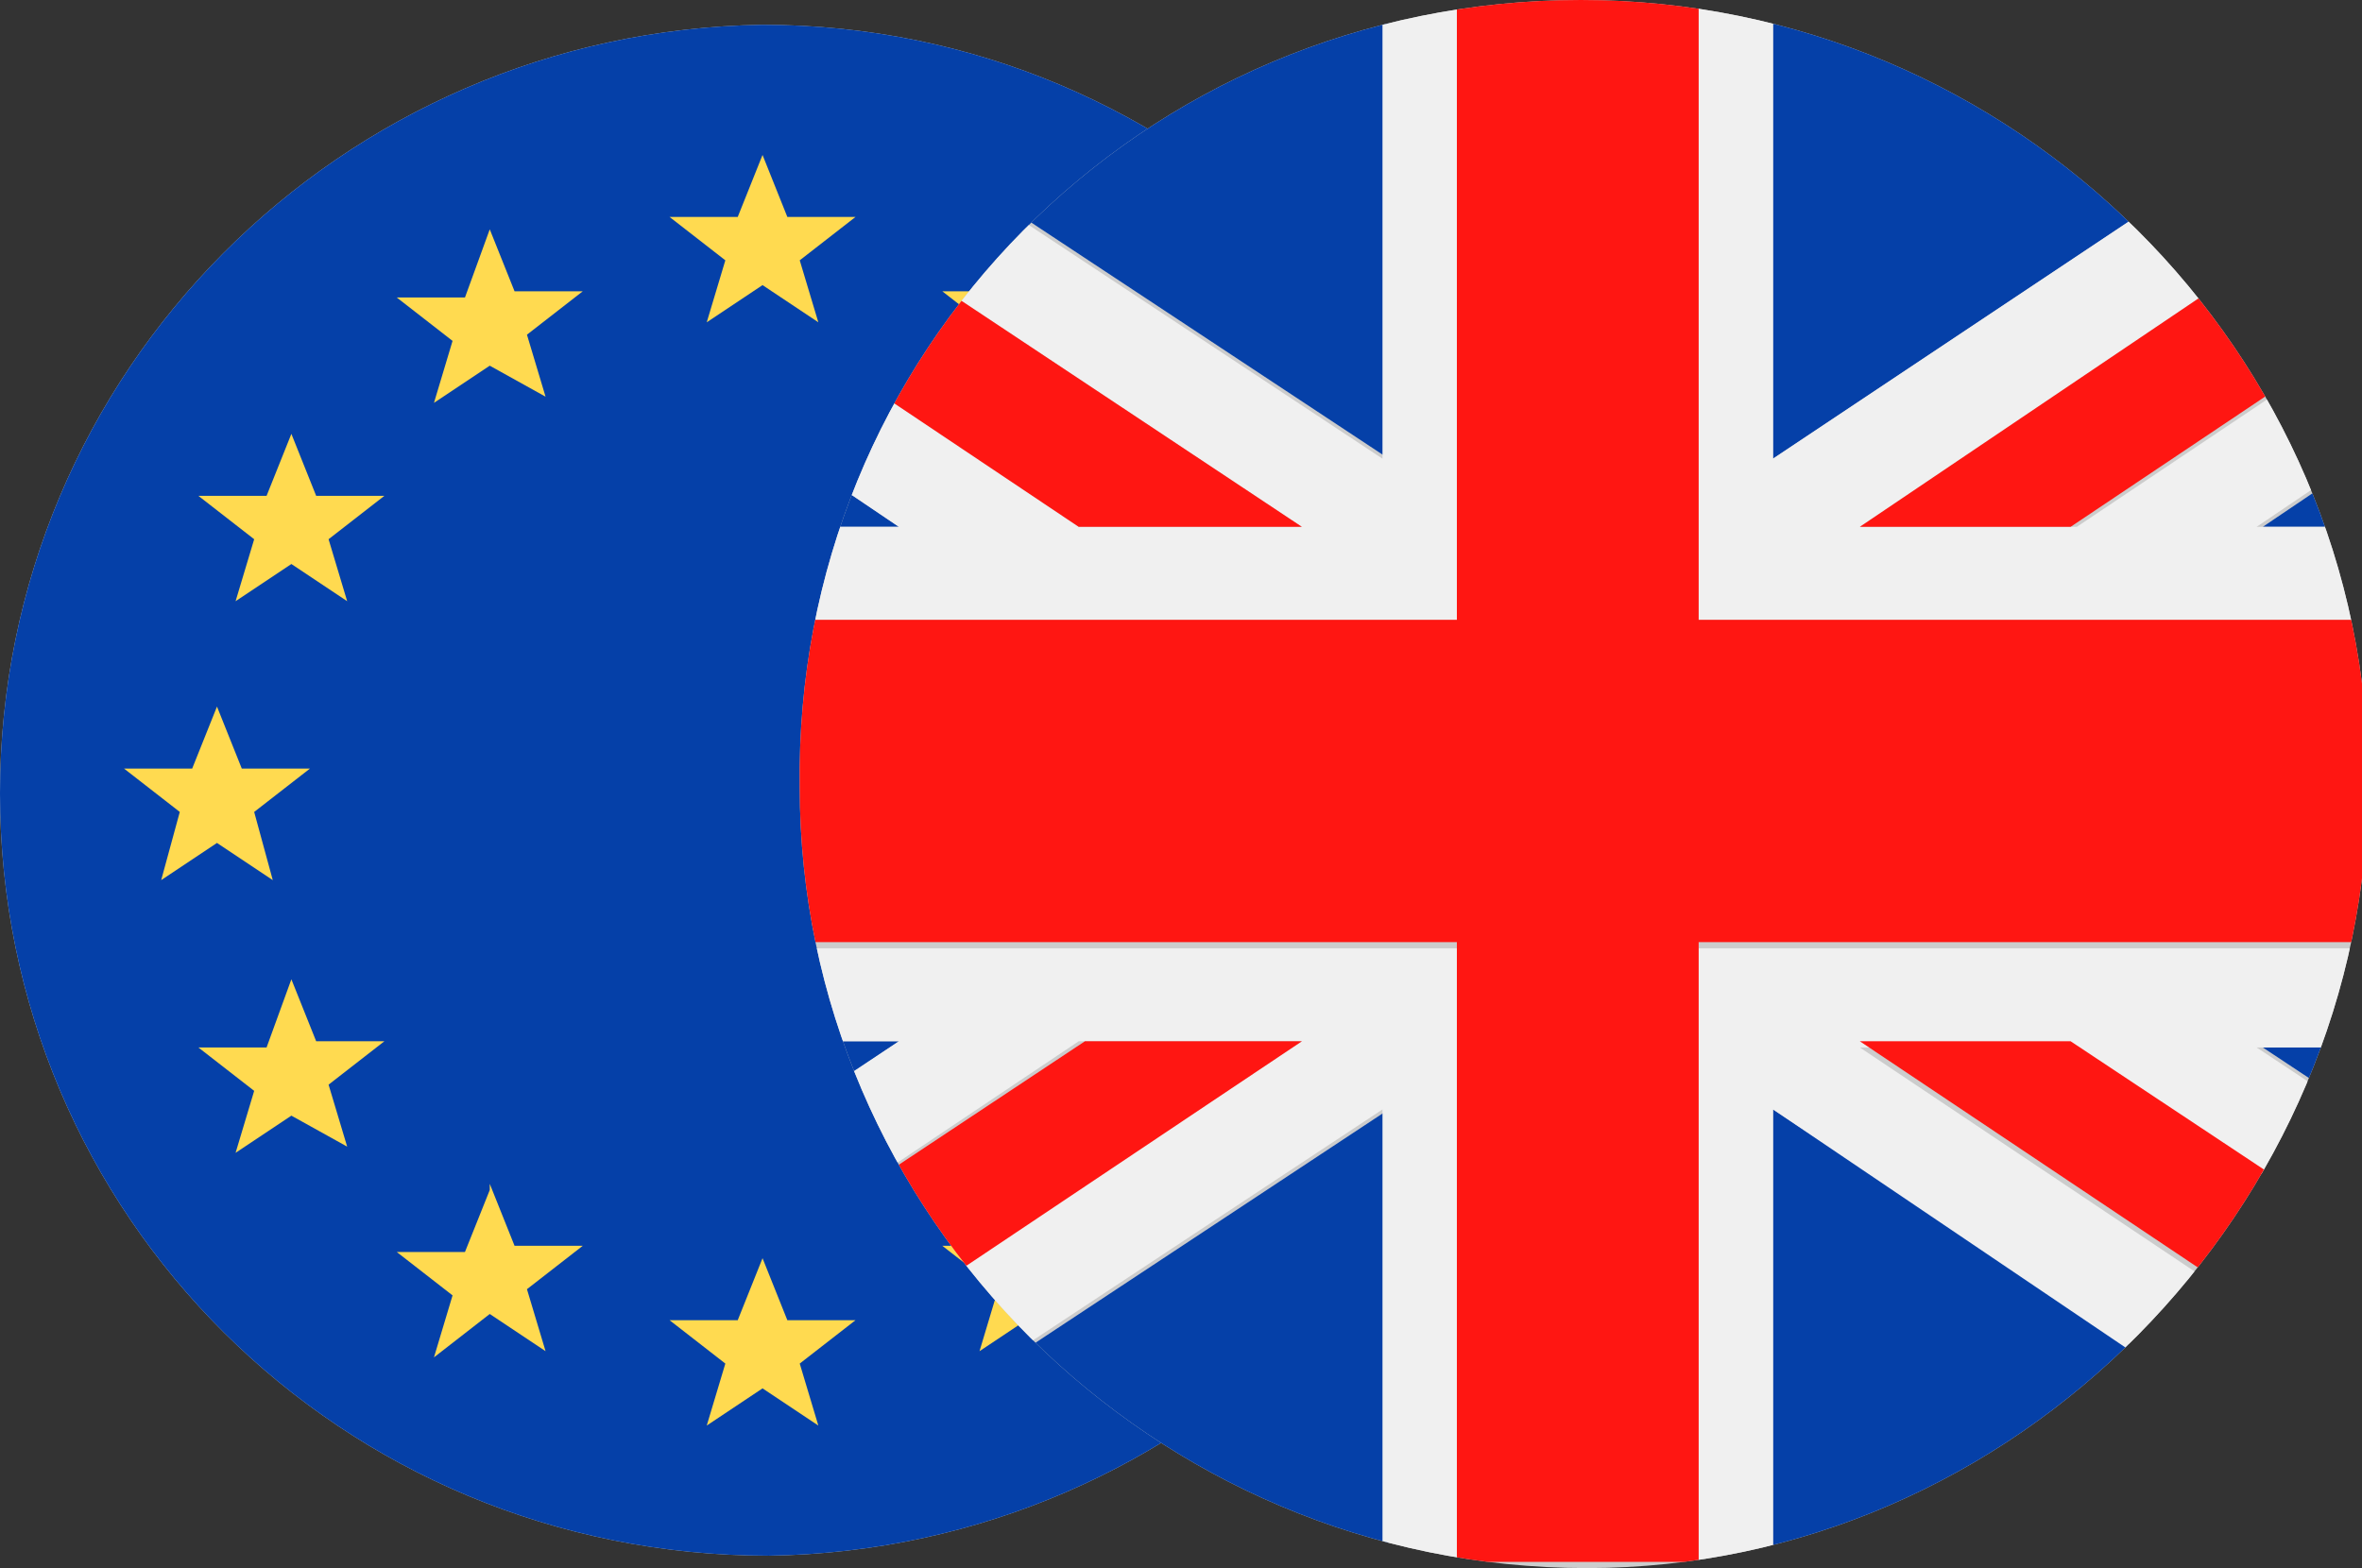
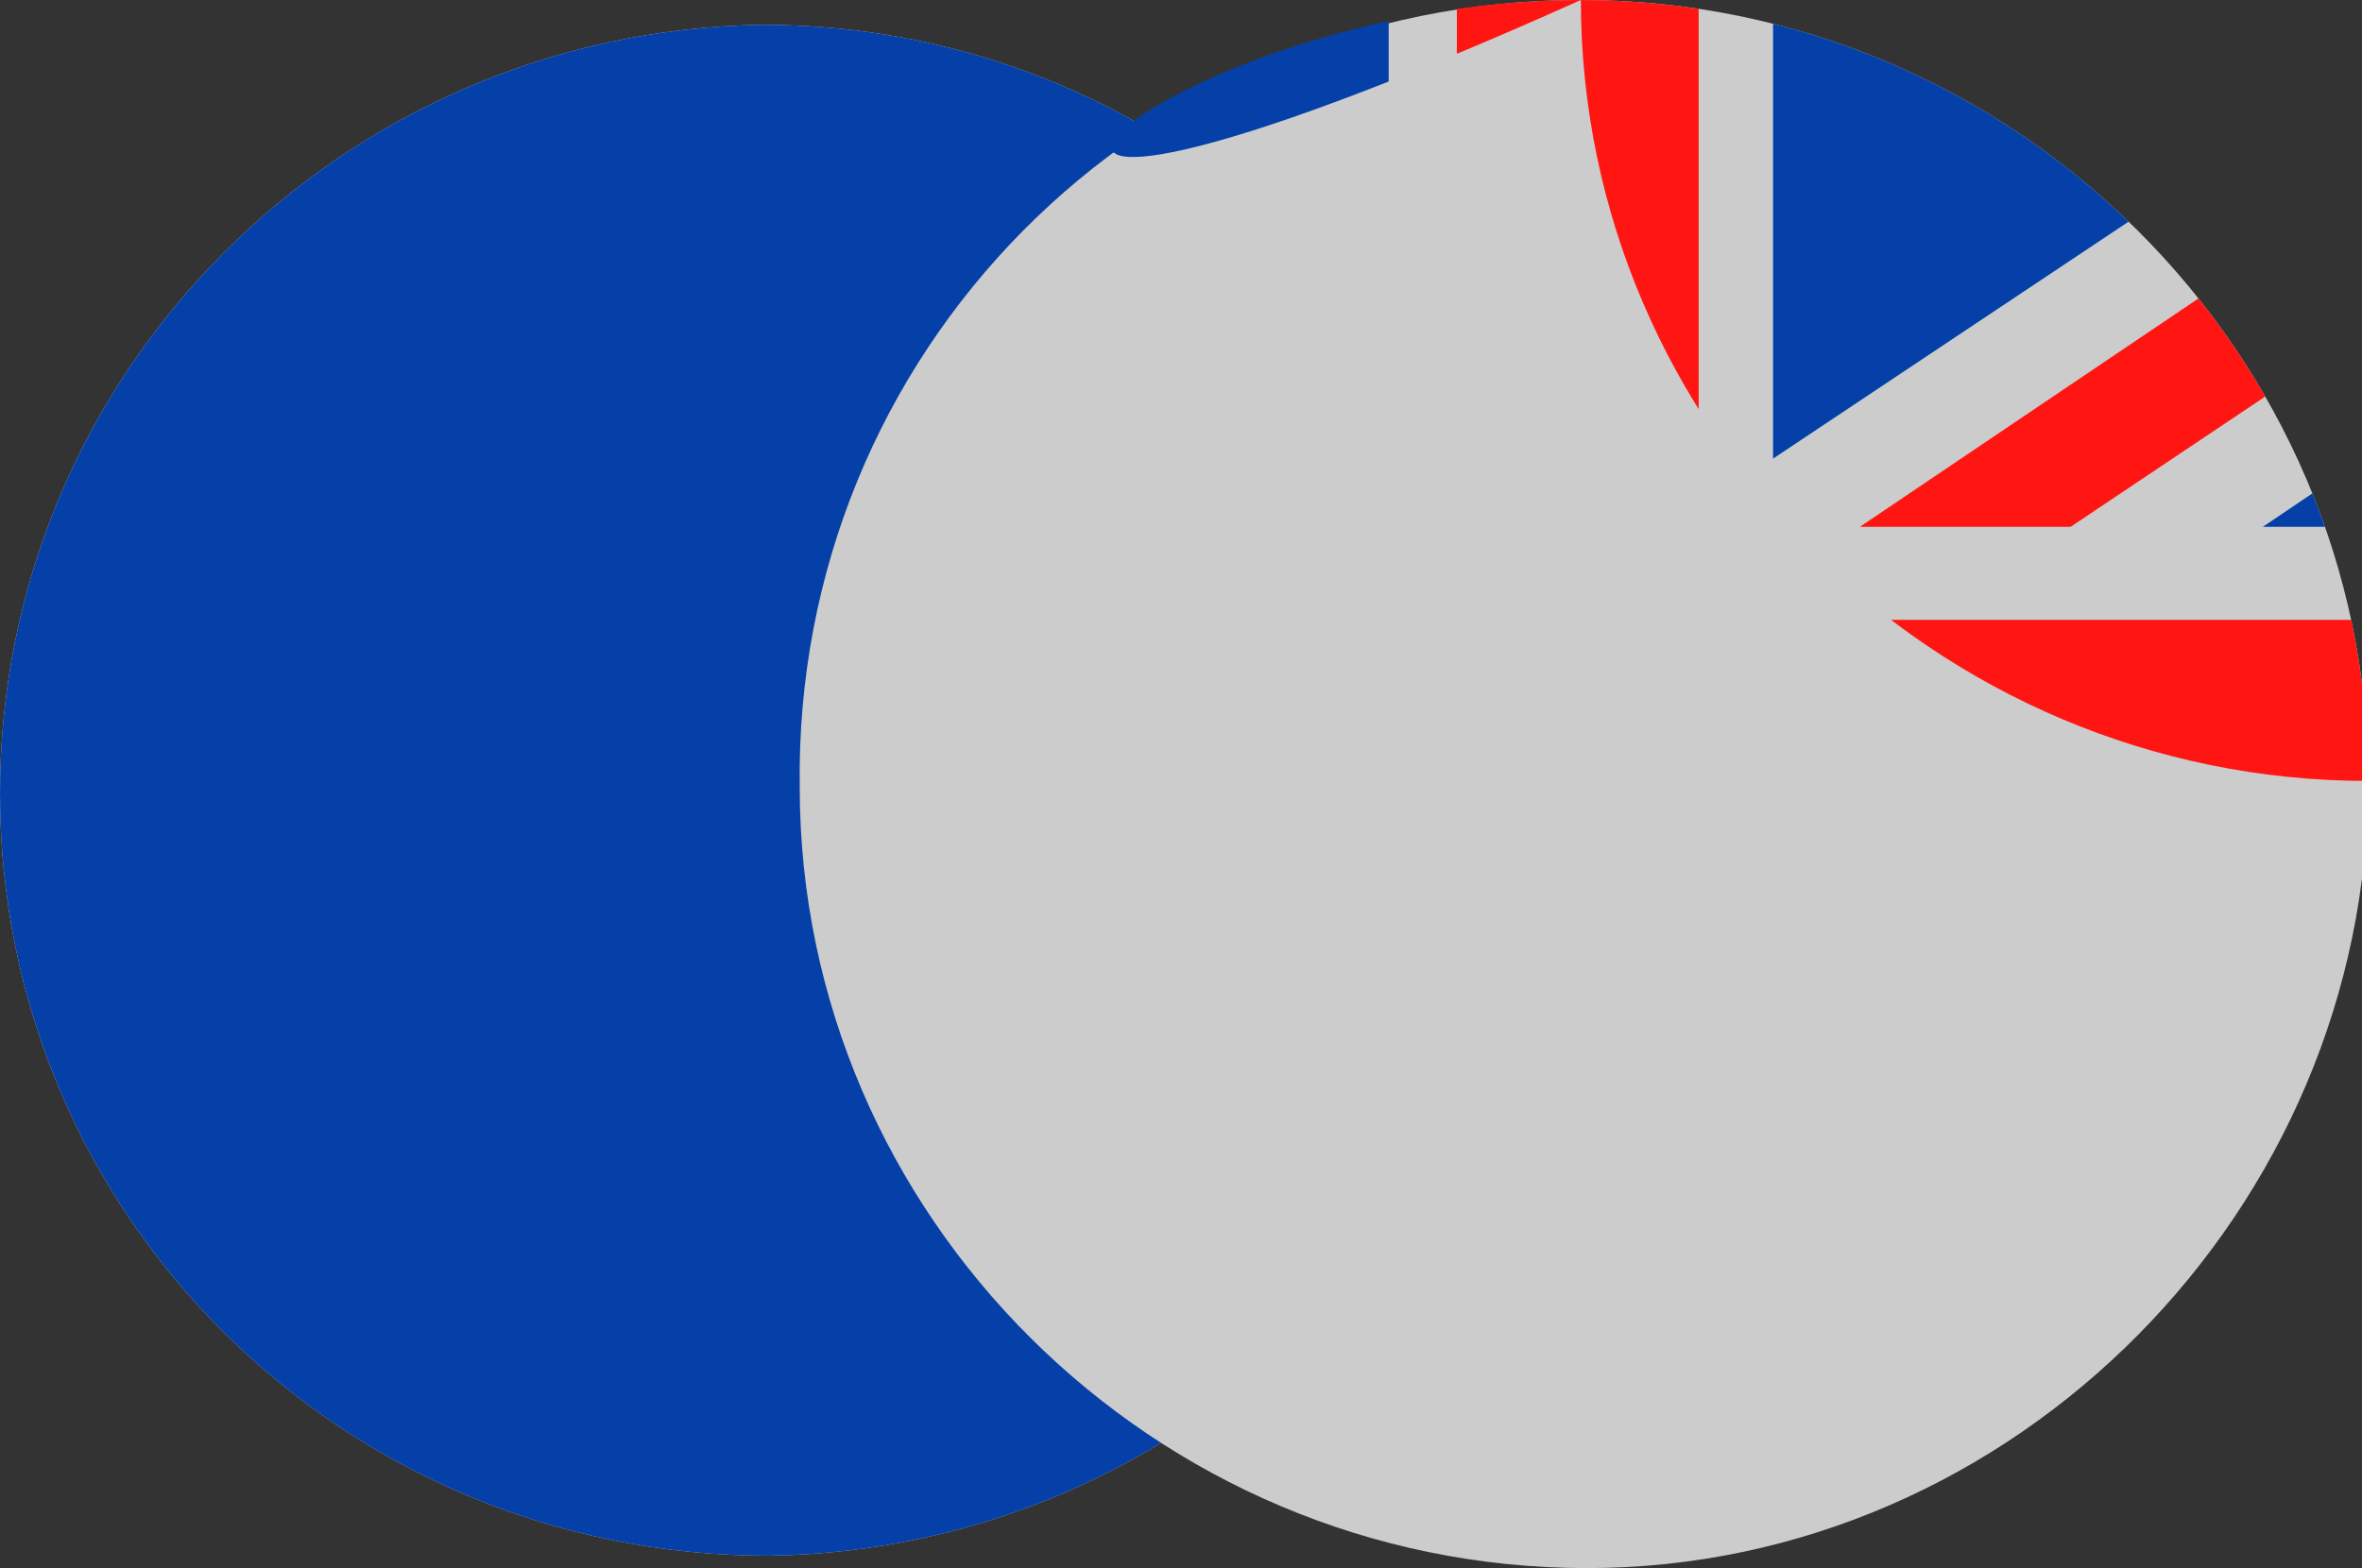
<svg xmlns="http://www.w3.org/2000/svg" xmlns:xlink="http://www.w3.org/1999/xlink" version="1.1" id="Layer_1" x="0px" y="0px" viewBox="0 0 38.1 25.3" style="enable-background:new 0 0 38.1 25.3;" xml:space="preserve">
  <rect x="0" y="0" width="38.1" height="25.3" fill="#333333" stroke="none" />
  <style type="text/css">
	.st0{fill-rule:evenodd;clip-rule:evenodd;fill:#CCCCCC;}
	.st1{clip-path:url(#SVGID_00000155129056986670568840000007656813685858062766_);}
	.st2{fill-rule:evenodd;clip-rule:evenodd;fill:#0540A8;}
	.st3{fill-rule:evenodd;clip-rule:evenodd;fill:#FFDA50;}
	.st4{clip-path:url(#SVGID_00000039824873282374985840000013961313277945463731_);}
	.st5{fill-rule:evenodd;clip-rule:evenodd;fill:#F0F0F0;}
	.st6{fill-rule:evenodd;clip-rule:evenodd;fill:#FF1612;}
</style>
  <g id="Layer_2_00000142164680326049334770000008044833595242263231_">
    <g id="Layer_1-2">
      <g id="Group_92590">
        <g id="Group_92525">
          <g id="Page_1">
            <g id="Layer_1-2-2">
              <path id="Path_122757" class="st0" d="M12.3,0.4c6.8,0,12.3,5.5,12.4,12.3l0,0c0,6.8-5.5,12.3-12.3,12.4l0,0        C5.5,25.1,0,19.6,0,12.8l0,0l0,0C0,6,5.5,0.5,12.3,0.4C12.3,0.5,12.3,0.5,12.3,0.4L12.3,0.4z" />
              <g id="Group_92505">
                <g id="Group_92504">
                  <g>
                    <defs>
                      <path id="SVGID_1_" d="M12.3,0.4c6.8,0,12.3,5.5,12.4,12.3l0,0c0,6.8-5.5,12.3-12.3,12.4l0,0C5.5,25.1,0,19.6,0,12.8l0,0            l0,0C0,6,5.5,0.5,12.3,0.4C12.3,0.5,12.3,0.5,12.3,0.4L12.3,0.4z" />
                    </defs>
                    <clipPath id="SVGID_00000137812345227756617740000000000859623631204285_">
                      <use xlink:href="#SVGID_1_" style="overflow:visible;" />
                    </clipPath>
                    <g style="clip-path:url(#SVGID_00000137812345227756617740000000000859623631204285_);">
                      <g id="Group_92503">
                        <g id="Group_92502">
                          <path id="Path_122758" class="st2" d="M30.9,0.4v24.7h-37V0.4H30.9z" />
-                           <path id="Path_122759" class="st3" d="M7.9,3.7l0.4,1h1.1L8.5,5.4l0.3,1L7.9,5.9L7,6.5l0.3-1L6.4,4.8h1.1L7.9,3.7z               M16.7,19.1l0.4,1h1.1l-0.9,0.7l0.3,1l-0.9-0.6l-0.9,0.6l0.3-1l-0.9-0.7h1.1L16.7,19.1L16.7,19.1z M7.9,19.1l0.4,1h1.1              l-0.9,0.7l0.3,1l-0.9-0.6L7,21.9l0.3-1l-0.9-0.7h1.1l0.4-1L7.9,19.1z M16.7,3.7l0.4,1h1.1l-0.9,0.7l0.3,1l-0.9-0.6              l-0.9,0.6l0.3-1l-0.9-0.7h1.1L16.7,3.7z M19.9,15.8l0.4,1l1.1,0l-0.9,0.7l0.3,1L19.9,18L19,18.6l0.3-1l-0.9-0.7l1.1,0              L19.9,15.8L19.9,15.8z M19.9,7l0.4,1h1.1l-0.9,0.7l0.3,1L19.9,9L19,9.8l0.3-1.1L18.5,8h1.1L19.9,7L19.9,7z M4.7,15.8              l0.4,1l1.1,0l-0.9,0.7l0.3,1L4.7,18l-0.9,0.6l0.3-1l-0.9-0.7l1.1,0L4.7,15.8z M21.2,11.4l0.4,1h1.1l-0.9,0.7l0.3,1.1              l-0.9-0.6l-0.9,0.6l0.3-1.1l-0.9-0.7h1.1L21.2,11.4L21.2,11.4z M3.5,11.4l0.4,1H5l-0.9,0.7l0.3,1.1l-0.9-0.6l-0.9,0.6              l0.3-1.1l-0.9-0.7h1.1L3.5,11.4L3.5,11.4z M4.7,7l0.4,1h1.1L5.3,8.7l0.3,1L4.7,9.1L3.8,9.7l0.3-1L3.2,8h1.1L4.7,7z               M12.3,20.3l0.4,1h1.1L12.9,22l0.3,1l-0.9-0.6L11.4,23l0.3-1l-0.9-0.7h1.1L12.3,20.3L12.3,20.3z M12.3,2.5l0.4,1h1.1              l-0.9,0.7l0.3,1l-0.9-0.6l-0.9,0.6l0.3-1l-0.9-0.7h1.1L12.3,2.5L12.3,2.5z" />
                        </g>
                      </g>
                    </g>
                  </g>
                </g>
              </g>
            </g>
          </g>
        </g>
      </g>
      <g id="Page_1-2">
        <g id="Layer_1-2-3">
          <path class="st0" d="M25.5,0c7,0,12.7,5.7,12.7,12.6s-5.7,12.7-12.6,12.7c-7,0-12.7-5.7-12.7-12.6l0,0C12.8,5.7,18.4,0,25.5,0      C25.4,0,25.4,0,25.5,0z" />
          <g>
            <defs>
-               <path id="SVGID_00000166636147095482761410000002901540263301816506_" d="M25.5,0c7,0,12.7,5.7,12.7,12.6s-5.7,12.7-12.6,12.7        c-7,0-12.7-5.7-12.7-12.6l0,0C12.8,5.7,18.4,0,25.5,0C25.4,0,25.4,0,25.5,0z" />
+               <path id="SVGID_00000166636147095482761410000002901540263301816506_" d="M25.5,0c7,0,12.7,5.7,12.7,12.6c-7,0-12.7-5.7-12.7-12.6l0,0C12.8,5.7,18.4,0,25.5,0C25.4,0,25.4,0,25.5,0z" />
            </defs>
            <clipPath id="SVGID_00000083799952851278373110000009518090063018489985_">
              <use xlink:href="#SVGID_00000166636147095482761410000002901540263301816506_" style="overflow:visible;" />
            </clipPath>
            <g style="clip-path:url(#SVGID_00000083799952851278373110000009518090063018489985_);">
              <path class="st2" d="M11.2,0h11.2v7.4L11.2,0z M28.6,0h11.1L28.6,7.4V0z M44.5,3.1v5.4h-8C36.5,8.5,44.5,3.1,44.5,3.1z         M44.5,16.8v5.4l-8-5.3L44.5,16.8z M39.8,25.3H28.6v-7.4L39.8,25.3z M22.4,25.3H11.2l11.2-7.4L22.4,25.3L22.4,25.3z M6.5,22.2        v-5.4h8L6.5,22.2z M6.5,8.5V3.1l8,5.4L6.5,8.5z" />
-               <path class="st5" d="M22.3,0h1.2v10h-17V8.5h8l-8-5.4V1.2l10.9,7.3H21L8.2,0h2.9l11.2,7.4V0z M27.4,0h1.2v7.4L39.7,0h2.9        L30,8.5h3.5l10.9-7.3v1.9l-8,5.4h8V10h-17L27.4,0z M44.4,15.3v1.6h-8l8,5.3v2l-11-7.3H30l12.7,8.5h-3l-11.1-7.5v7.4h-1.2v-10        L44.4,15.3z M23.5,25.3h-1.2v-7.4l-11.2,7.4H8.2L21,16.8h-3.6L6.5,24.1v-2l8-5.3h-8v-1.5h17C23.5,15.3,23.5,25.3,23.5,25.3z" />
              <path class="st6" d="M27.4,0v10h17v5.2h-17v10h-3.9v-10h-17V10h17V0H27.4z M44.4,24.1l-11-7.3H30l12.7,8.5h1.8L44.4,24.1        L44.4,24.1z M33.4,8.5l10.9-7.3V0h-1.7L30,8.5H33.4z M21,8.5L8.2,0H6.5v1.2l10.9,7.3L21,8.5z M17.5,16.8l-11,7.3v1.2h1.8        L21,16.8H17.5z" />
            </g>
          </g>
        </g>
      </g>
    </g>
  </g>
</svg>